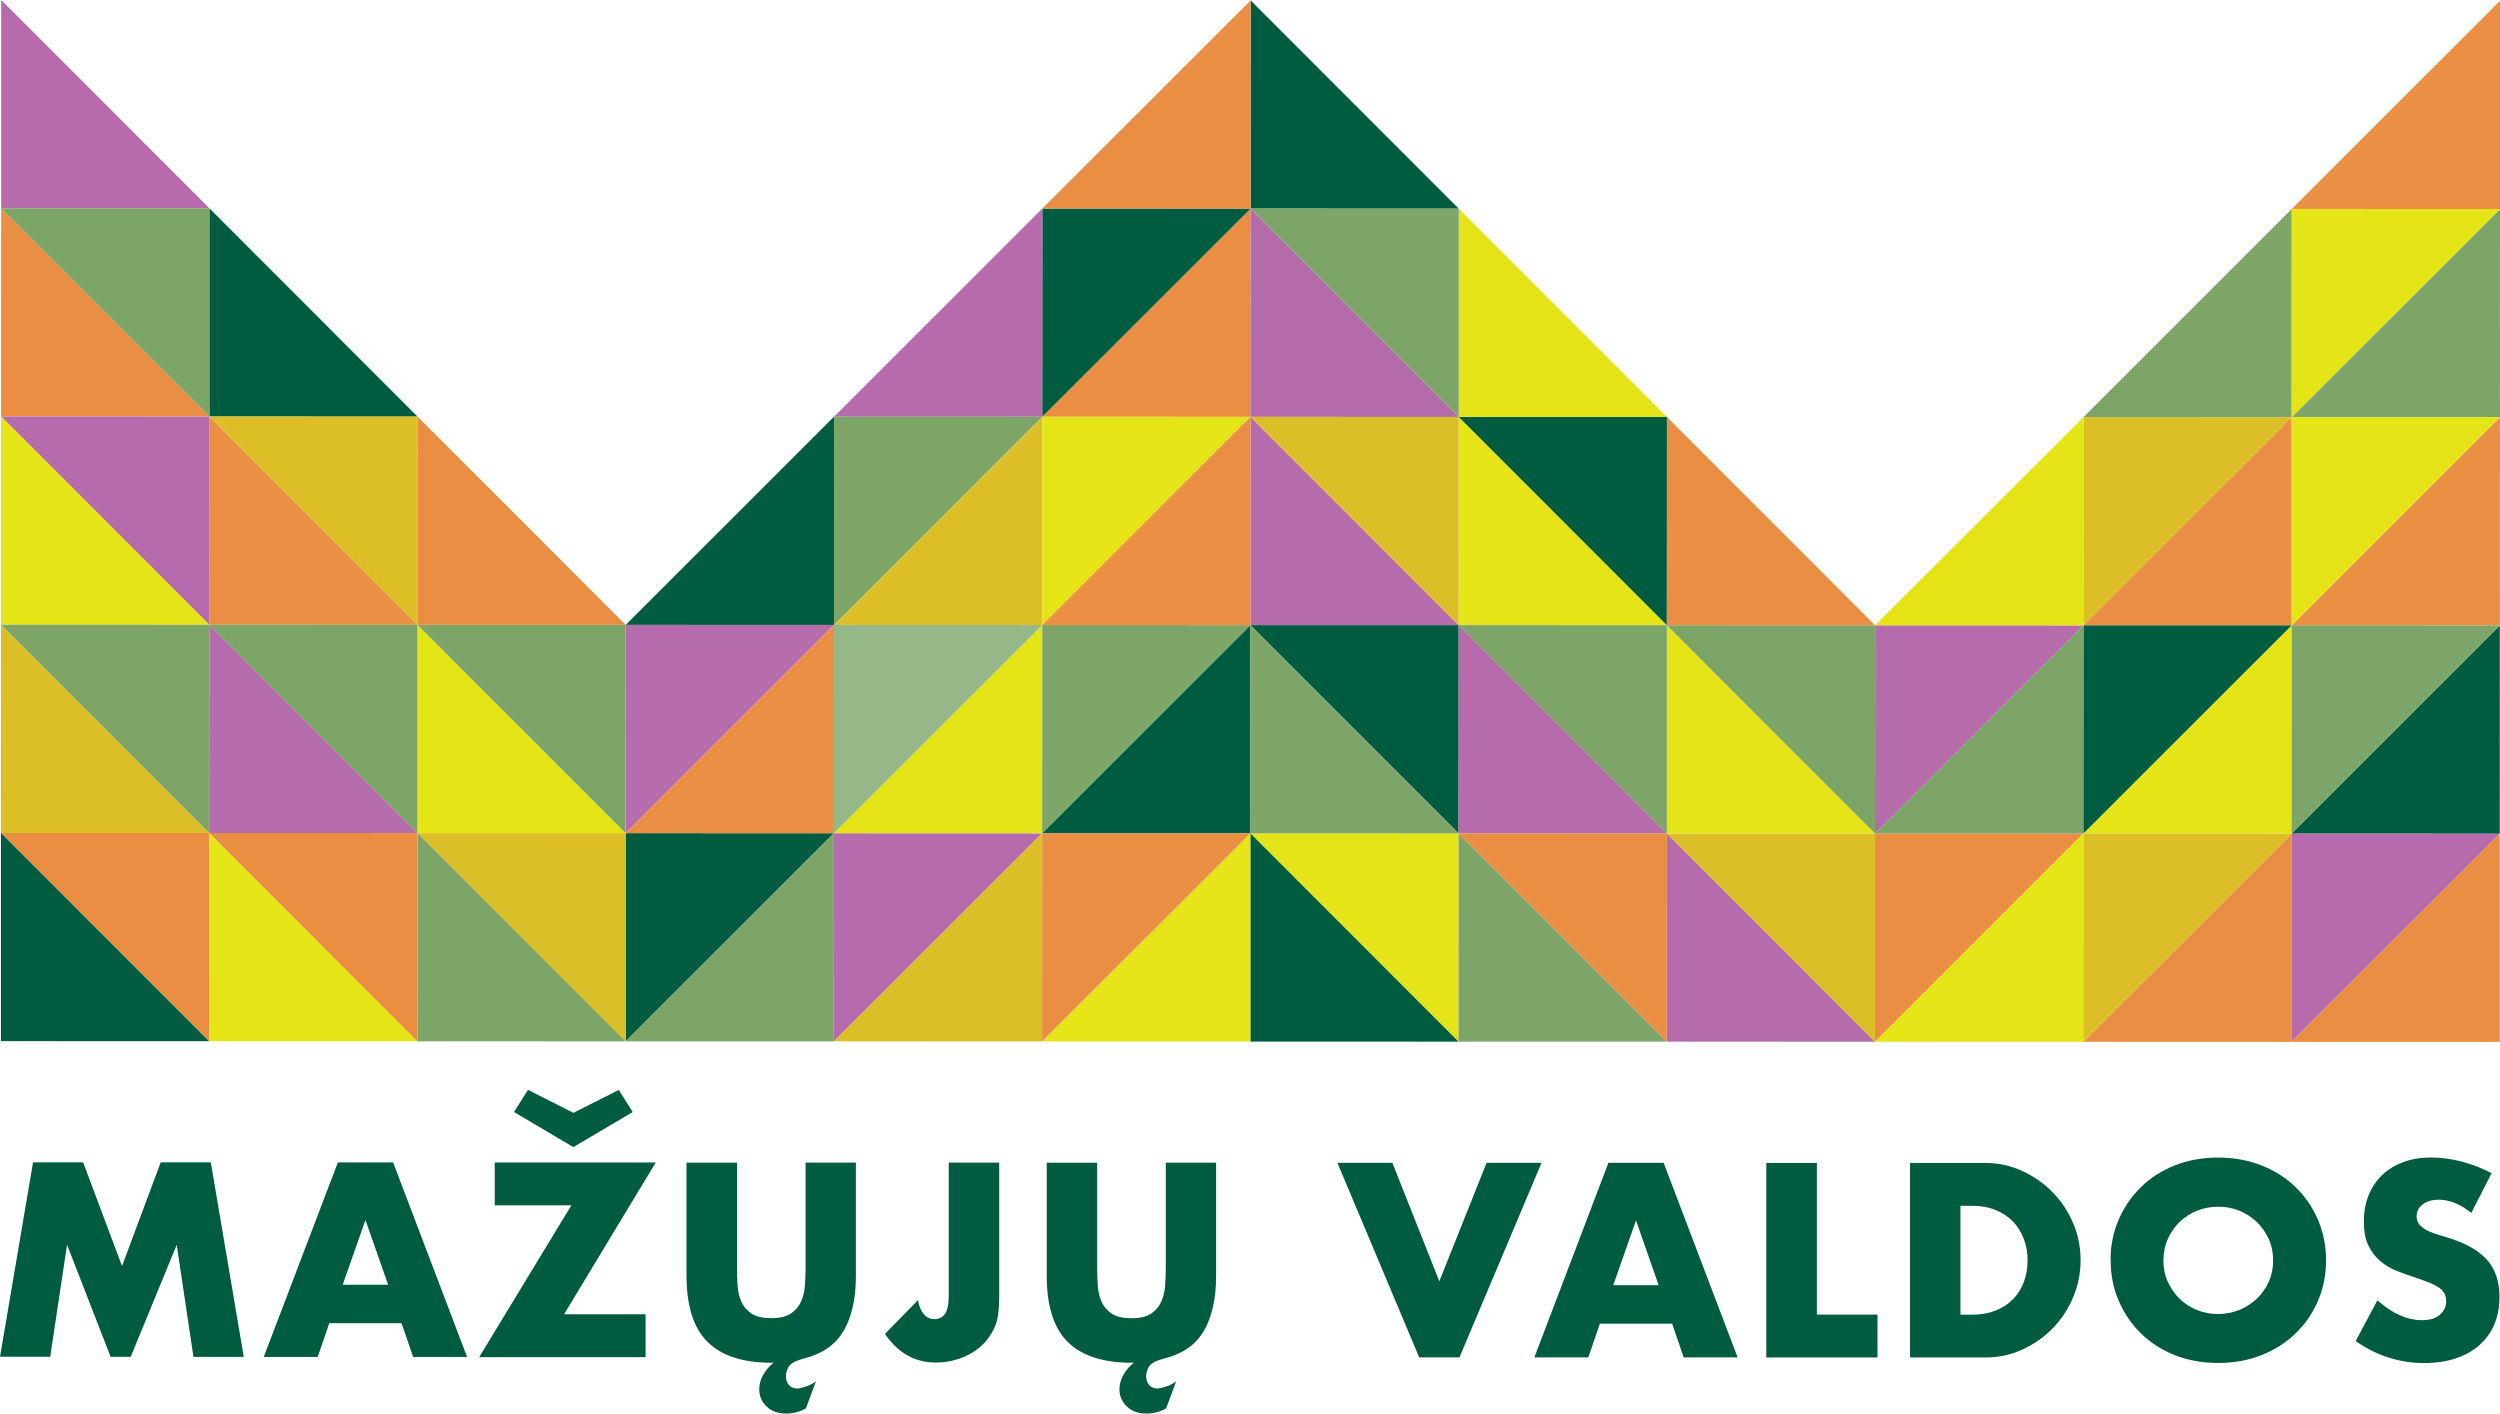
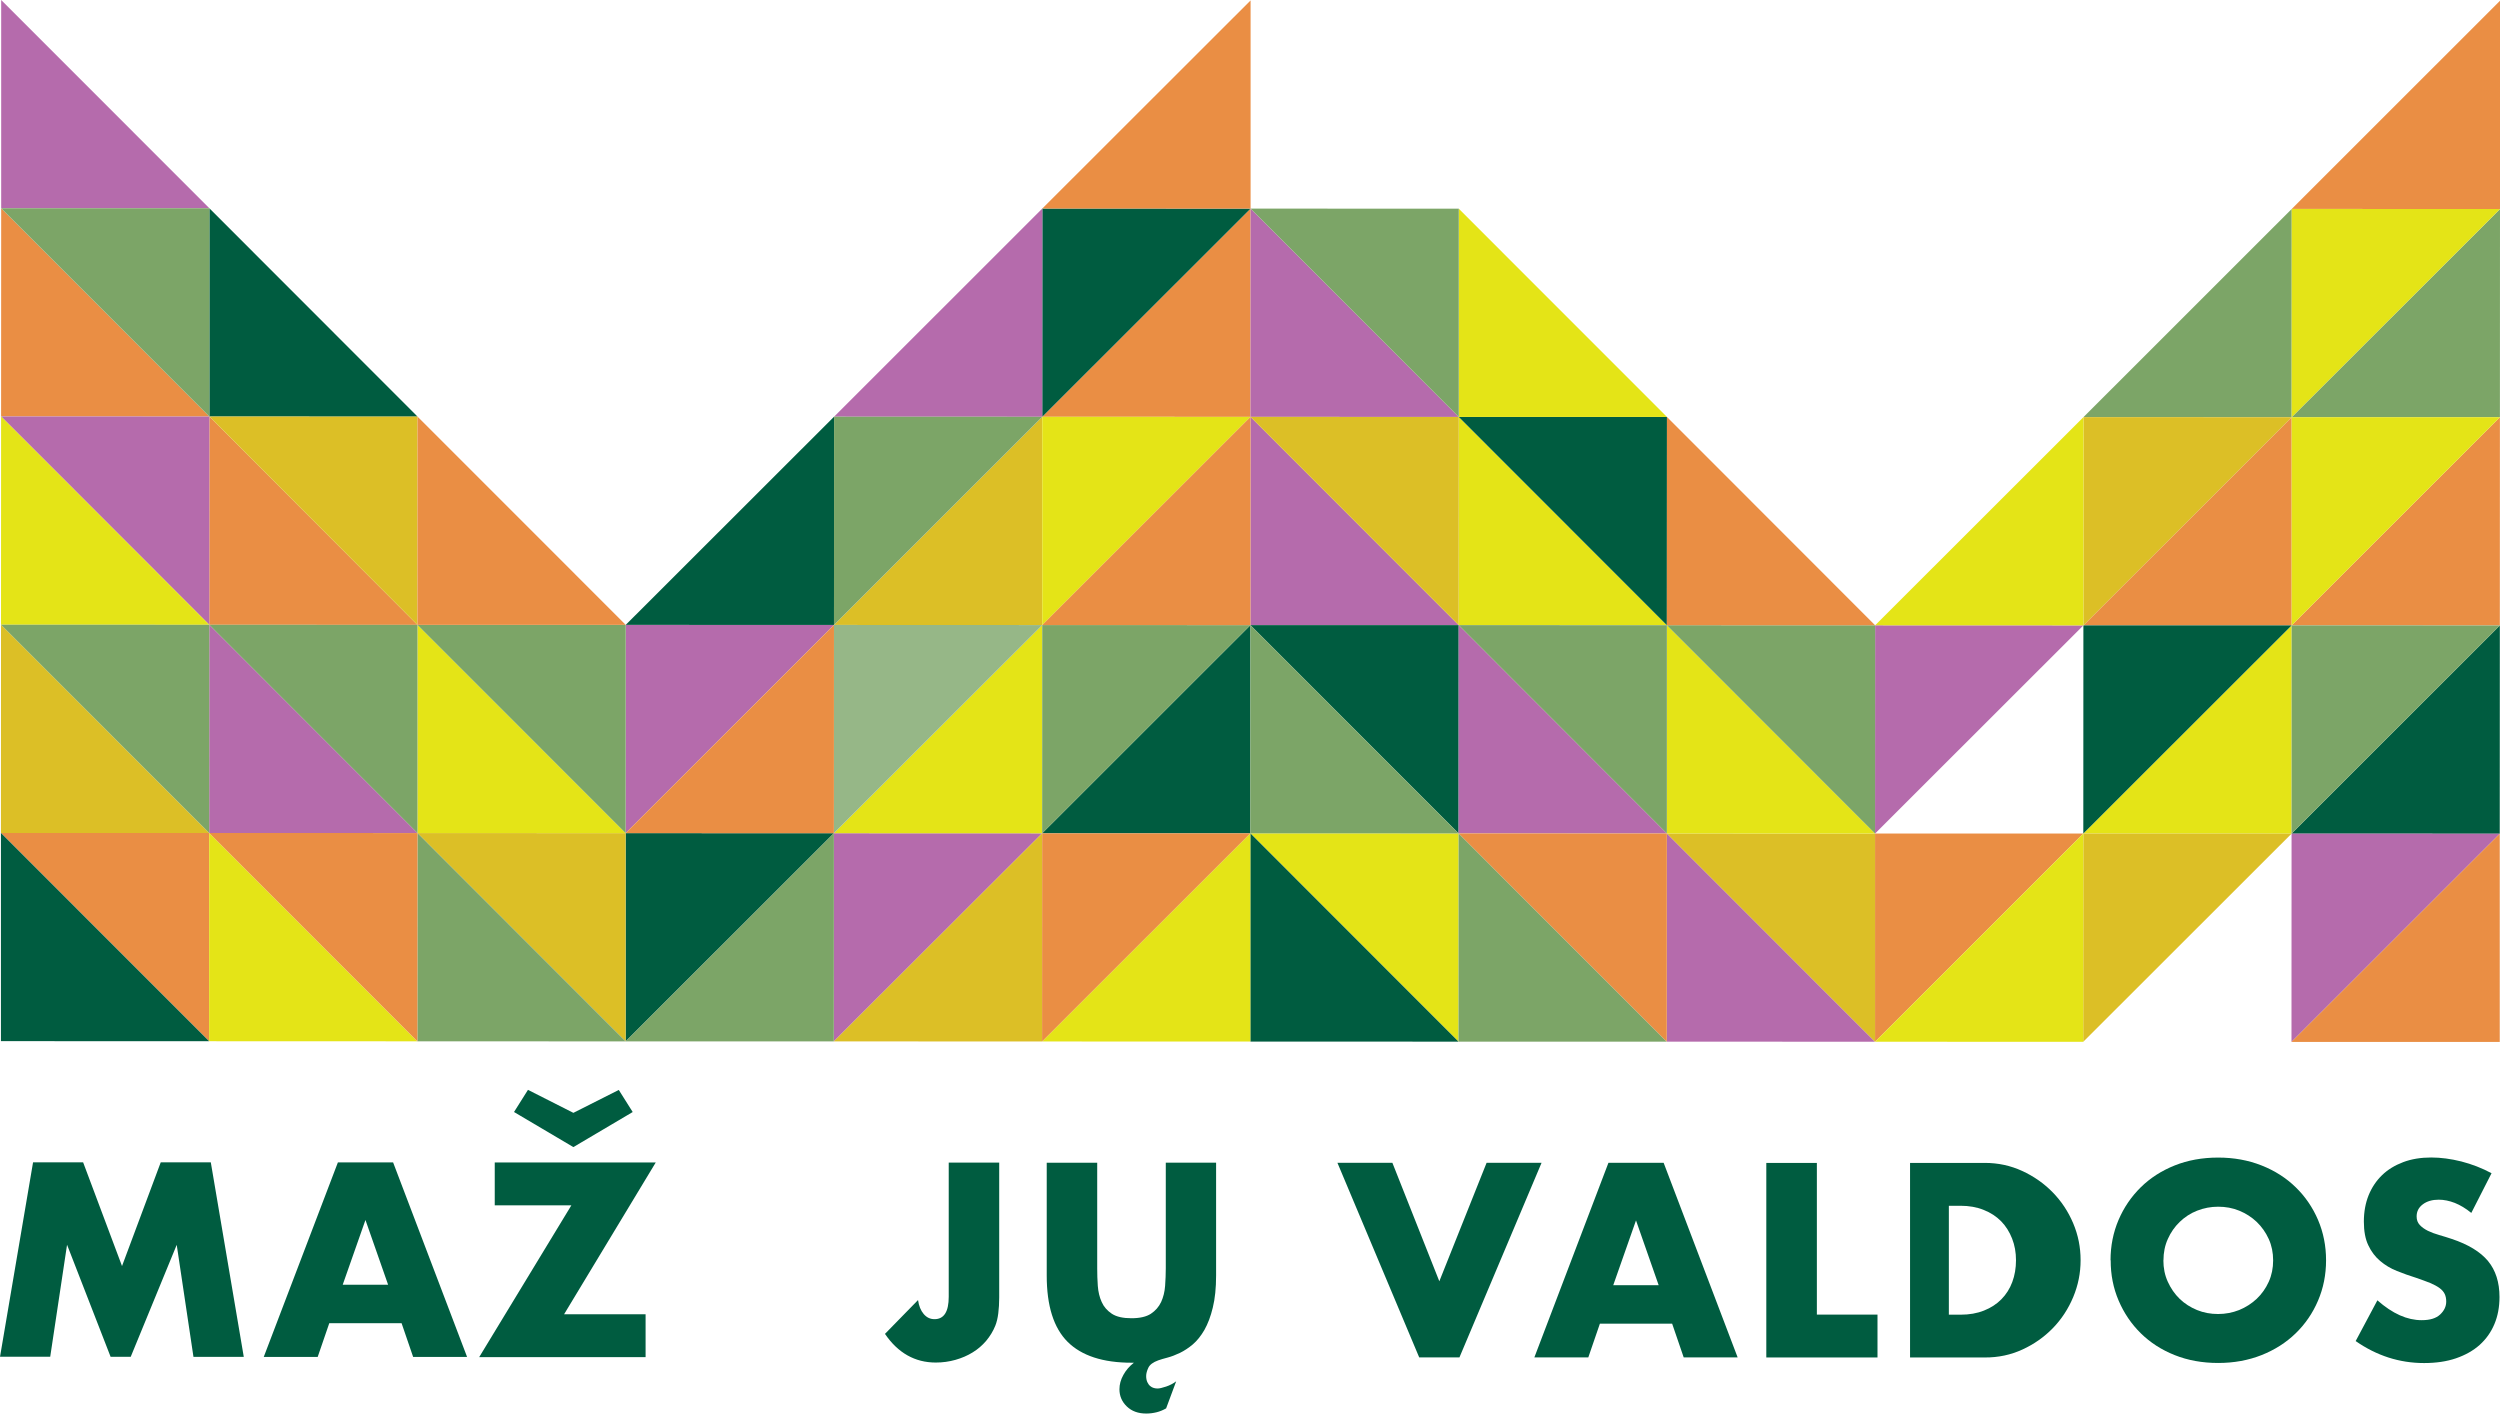
<svg xmlns="http://www.w3.org/2000/svg" id="Layer_2" viewBox="0 0 295.66 167.17">
  <defs>
    <style>.cls-1{fill:#ea8e44;}.cls-2{fill:#96b787;}.cls-3{fill:#7ca567;}.cls-4{fill:#b56bac;}.cls-5{fill:#e4e417;}.cls-6{fill:#dcbf26;}.cls-7{fill:#005c40;}</style>
  </defs>
  <g id="Layer_1-2">
    <polyline class="cls-4" points="98.63 73.91 74 73.9 73.99 98.53" />
    <polyline class="cls-5" points="246.38 98.58 271.01 98.59 271.02 73.96" />
    <polyline class="cls-5" points="147.87 98.55 172.5 98.56 172.49 123.19" />
    <polyline class="cls-1" points="271.02 73.96 295.64 73.97 295.65 49.34" />
    <polyline class="cls-1" points=".11 98.51 24.74 98.51 24.73 123.14" />
    <polyline class="cls-1" points="24.76 49.26 .13 49.25 .14 24.63" />
    <polyline class="cls-1" points="49.37 73.9 24.75 73.89 24.76 49.26" />
    <polyline class="cls-1" points="123.26 49.29 147.89 49.3 147.9 24.67" />
-     <polyline class="cls-1" points="246.37 123.21 271 123.22 271.01 98.59" />
    <polyline class="cls-1" points="246.39 73.96 271.02 73.96 271.02 49.34" />
    <polyline class="cls-3" points="246.4 49.33 271.02 49.34 271.03 24.71" />
    <polyline class="cls-1" points="246.38 98.58 221.75 98.58 221.75 123.2" />
    <polyline class="cls-4" points="172.51 73.93 147.88 73.93 147.89 49.3" />
    <polyline class="cls-5" points="197.13 73.94 172.51 73.93 172.52 49.31" />
    <polyline class="cls-6" points="24.74 98.51 .11 98.51 .12 73.88" />
    <polyline class="cls-7" points="49.38 49.27 24.76 49.26 24.76 24.63" />
    <polyline class="cls-7" points="123.25 98.55 147.87 98.55 147.88 73.93" />
    <polyline class="cls-7" points="147.9 24.67 123.27 24.66 123.26 49.29" />
    <polyline class="cls-7" points="98.62 98.54 73.99 98.53 73.99 123.16" />
    <polyline class="cls-7" points="74 73.9 98.63 73.91 98.64 49.28" />
    <polyline class="cls-7" points="271.01 98.59 295.63 98.6 295.64 73.97" />
    <polyline class="cls-3" points="271.02 49.34 295.65 49.34 295.66 24.72" />
    <polyline class="cls-7" points="271.02 73.96 246.39 73.96 246.38 98.58" />
    <polyline class="cls-7" points="172.49 123.19 147.87 123.18 147.87 98.55" />
    <polyline class="cls-7" points="147.88 73.93 172.51 73.93 172.5 98.56" />
    <polyline class="cls-7" points="172.52 49.31 197.14 49.31 197.13 73.94" />
    <polyline class="cls-4" points=".13 49.25 24.76 49.26 24.75 73.89" />
    <polyline class="cls-4" points="49.37 98.52 24.74 98.51 24.75 73.89" />
    <polyline class="cls-4" points="123.25 98.55 98.62 98.54 98.61 123.16" />
    <polyline class="cls-4" points="98.64 49.28 123.26 49.29 123.27 24.66" />
    <polyline class="cls-4" points="295.63 98.6 271.01 98.59 271 123.22" />
    <polyline class="cls-4" points="246.39 73.96 221.76 73.95 221.75 98.58" />
    <polyline class="cls-4" points="172.52 49.31 147.89 49.3 147.9 24.67" />
    <polyline class="cls-4" points="197.13 98.57 172.5 98.56 172.51 73.93" />
    <polyline class="cls-4" points="221.75 123.2 197.12 123.19 197.13 98.57" />
    <polyline class="cls-7" points="24.73 123.14 .11 123.13 .11 98.51" />
    <polyline class="cls-4" points="24.76 24.63 .14 24.63 .14 0" />
    <polyline class="cls-6" points="24.76 49.26 49.38 49.27 49.37 73.9" />
    <polyline class="cls-6" points="49.37 98.52 73.99 98.53 73.99 123.16" />
    <polyline class="cls-6" points="98.61 123.16 123.24 123.17 123.25 98.55" />
    <polyline class="cls-6" points="98.63 73.91 123.26 73.92 123.26 49.29" />
    <polyline class="cls-6" points="271.01 98.59 246.38 98.58 246.37 123.21" />
    <polyline class="cls-6" points="271.02 49.34 246.4 49.33 246.39 73.96" />
    <polyline class="cls-6" points="147.89 49.3 172.52 49.31 172.51 73.93" />
-     <polyline class="cls-7" points="172.52 24.68 147.9 24.67 147.91 .05" />
    <polyline class="cls-6" points="197.13 98.57 221.75 98.58 221.75 123.2" />
    <polyline class="cls-5" points="24.75 73.89 .12 73.88 .13 49.25" />
    <polyline class="cls-5" points="49.36 123.15 24.73 123.14 24.74 98.51" />
    <polyline class="cls-5" points="73.99 98.53 49.37 98.52 49.37 73.9" />
    <polyline class="cls-5" points="123.24 123.17 147.87 123.18 147.87 98.55" />
    <polyline class="cls-5" points="147.89 49.3 123.26 49.29 123.26 73.92" />
    <polyline class="cls-1" points="123.27 24.66 147.9 24.67 147.9 .05" />
    <polyline class="cls-5" points="98.62 98.54 123.25 98.55 123.26 73.92" />
    <polyline class="cls-1" points="271 123.22 295.63 123.22 295.63 98.6" />
    <polyline class="cls-5" points="295.65 49.34 271.02 49.34 271.02 73.96" />
    <polyline class="cls-1" points="271.03 24.71 295.66 24.72 295.66 .09" />
    <polyline class="cls-5" points="221.75 123.2 246.37 123.21 246.38 98.58" />
    <polyline class="cls-5" points="221.76 73.95 246.39 73.96 246.4 49.33" />
    <polyline class="cls-5" points="197.14 49.31 172.52 49.31 172.52 24.68" />
    <polyline class="cls-5" points="221.75 98.58 197.13 98.57 197.13 73.94" />
    <polyline class="cls-2" points="123.26 73.92 98.63 73.91 98.62 98.54" />
    <polyline class="cls-3" points=".12 73.88 24.75 73.89 24.74 98.51" />
    <polyline class="cls-3" points=".14 24.63 24.76 24.63 24.76 49.26" />
    <polyline class="cls-3" points="24.75 73.89 49.37 73.9 49.37 98.52" />
    <polyline class="cls-3" points="73.99 123.16 49.36 123.15 49.37 98.52" />
    <polyline class="cls-3" points="49.37 73.9 74 73.9 73.99 98.53" />
    <polyline class="cls-3" points="147.88 73.93 123.26 73.92 123.25 98.55" />
    <polyline class="cls-3" points="123.26 49.29 98.64 49.28 98.63 73.91" />
    <polyline class="cls-3" points="73.99 123.16 98.61 123.16 98.62 98.54" />
    <polyline class="cls-3" points="295.64 73.97 271.02 73.96 271.01 98.59" />
    <polyline class="cls-5" points="295.66 24.72 271.03 24.71 271.02 49.34" />
-     <polyline class="cls-3" points="221.75 98.58 246.38 98.58 246.39 73.96" />
    <polyline class="cls-3" points="172.5 98.56 147.87 98.55 147.88 73.93" />
    <polyline class="cls-3" points="147.9 24.67 172.52 24.68 172.52 49.31" />
    <polyline class="cls-3" points="197.12 123.19 172.49 123.19 172.5 98.56" />
    <polyline class="cls-3" points="172.51 73.93 197.13 73.94 197.13 98.57" />
    <polyline class="cls-3" points="197.13 73.94 221.76 73.95 221.75 98.58" />
    <polyline class="cls-1" points="24.74 98.51 49.37 98.52 49.36 123.15" />
    <polyline class="cls-1" points="74 73.9 49.37 73.9 49.38 49.27" />
    <polyline class="cls-1" points="147.87 98.55 123.25 98.55 123.24 123.17" />
    <polyline class="cls-1" points="123.26 73.92 147.88 73.93 147.89 49.3" />
    <polyline class="cls-1" points="73.99 98.53 98.62 98.54 98.63 73.91" />
    <polyline class="cls-1" points="172.5 98.56 197.13 98.57 197.12 123.19" />
    <polyline class="cls-1" points="221.76 73.95 197.13 73.94 197.14 49.31" />
    <path class="cls-7" d="M0,160.47l3.91-23.01h5.92s4.6,12.27,4.6,12.27l4.58-12.27h5.92s3.9,23.01,3.9,23.01h-5.95s-1.98-13.25-1.98-13.25l-5.44,13.24h-2.38l-5.15-13.25-1.99,13.24H0Z" />
    <path class="cls-7" d="M47.48,156.49h-8.54s-1.37,3.99-1.37,3.99h-6.38s8.77-23.01,8.77-23.01h6.53s8.75,23.01,8.75,23.01h-6.38s-1.37-4-1.37-4ZM45.9,151.94l-2.68-7.66-2.69,7.66h5.37Z" />
    <path class="cls-7" d="M66.71,155.43h9.64s0,5.07,0,5.07h-19.68s10.9-17.95,10.9-17.95h-9.06s0-5.07,0-5.07h19.04s-10.84,17.95-10.84,17.95ZM74.83,131.51l-7.02,4.15-7.02-4.15,1.65-2.62,5.37,2.72,5.37-2.71,1.65,2.62Z" />
-     <path class="cls-7" d="M87.16,137.49v12.51c0,.67.02,1.36.07,2.06.05.7.2,1.34.46,1.91.25.57.66,1.03,1.2,1.39.55.36,1.32.53,2.32.53s1.76-.18,2.3-.53c.54-.36.94-.82,1.21-1.39.26-.57.42-1.21.47-1.91s.08-1.39.08-2.06v-12.51s5.95,0,5.95,0v13.34c0,1.49-.13,2.75-.39,3.8-.25,1.05-.59,1.93-.99,2.64-.41.71-.87,1.28-1.37,1.71-.51.43-1.02.76-1.53,1.01-.51.24-.99.43-1.45.55s-.83.23-1.11.34c-.61.22-1,.51-1.17.87-.17.36-.26.69-.26.99,0,.28.05.52.14.72.09.19.2.35.34.46.13.11.27.19.43.23.15.04.3.06.44.06.22,0,.56-.08,1.01-.23.45-.15.84-.36,1.19-.62l-1.19,3.2c-.35.2-.72.36-1.13.46-.41.1-.81.15-1.22.15-.96,0-1.72-.28-2.3-.84-.58-.56-.87-1.24-.87-2.03,0-.57.15-1.13.46-1.69.31-.56.72-1.04,1.25-1.45h-.27c-3.4,0-5.92-.83-7.57-2.48-1.65-1.65-2.47-4.26-2.47-7.84v-13.34s5.99,0,5.99,0Z" />
    <path class="cls-7" d="M118.17,137.5v15.96c0,.67-.04,1.29-.11,1.86s-.19,1.06-.35,1.46c-.26.65-.63,1.25-1.08,1.79-.46.54-.99,1-1.6,1.37-.61.38-1.29.67-2.03.88s-1.52.32-2.33.32c-2.46,0-4.47-1.13-6.01-3.39l3.91-4c.1.69.32,1.24.67,1.65.35.41.77.61,1.28.61,1.12,0,1.68-.88,1.68-2.65v-15.87s5.99,0,5.99,0Z" />
    <path class="cls-7" d="M129.76,137.5v12.51c0,.67.02,1.36.07,2.06s.2,1.34.46,1.91c.25.57.66,1.03,1.2,1.39.55.36,1.32.53,2.32.53s1.76-.18,2.3-.53c.54-.36.94-.82,1.21-1.39.26-.57.42-1.21.47-1.91s.08-1.39.08-2.06v-12.51s5.95,0,5.95,0v13.34c0,1.49-.13,2.75-.39,3.8-.25,1.05-.59,1.93-.99,2.64-.41.71-.87,1.28-1.37,1.71-.51.43-1.02.76-1.53,1.01-.51.24-.99.43-1.45.55-.46.12-.83.23-1.11.33-.61.22-1,.51-1.17.87-.17.36-.26.69-.26.99,0,.28.05.52.14.72.09.19.2.35.34.46.13.11.27.19.43.23.15.04.3.06.44.06.22,0,.56-.08,1.01-.23.45-.15.84-.36,1.19-.62l-1.19,3.2c-.35.2-.72.36-1.13.46-.41.1-.81.15-1.22.15-.96,0-1.72-.28-2.3-.84-.58-.56-.87-1.24-.87-2.03,0-.57.15-1.13.46-1.69.31-.56.72-1.04,1.25-1.45h-.27c-3.4,0-5.92-.83-7.57-2.47-1.65-1.65-2.47-4.26-2.47-7.84v-13.34s5.99,0,5.99,0Z" />
    <path class="cls-7" d="M164.67,137.52l5.55,14.01,5.59-14.01h6.5s-9.71,23.01-9.71,23.01h-4.76s-9.67-23.01-9.67-23.01h6.5Z" />
    <path class="cls-7" d="M197.75,156.54h-8.54s-1.37,3.99-1.37,3.99h-6.38s8.76-23.01,8.76-23.01h6.53s8.75,23.01,8.75,23.01h-6.38s-1.37-4-1.37-4ZM196.16,151.99l-2.68-7.66-2.69,7.66h5.37Z" />
    <path class="cls-7" d="M214.87,137.53v17.94s7.17,0,7.17,0v5.07s-13.15,0-13.15,0v-23.01s5.99,0,5.99,0Z" />
-     <path class="cls-7" d="M225.89,137.53h8.85c1.57,0,3.04.32,4.41.95,1.37.63,2.57,1.47,3.6,2.52s1.84,2.27,2.43,3.66c.59,1.39.88,2.85.88,4.38,0,1.51-.29,2.96-.87,4.35-.58,1.39-1.38,2.62-2.41,3.68-1.03,1.06-2.23,1.9-3.6,2.53s-2.85.95-4.44.94h-8.85s0-23.01,0-23.01ZM231.86,155.48h1.37c1.04,0,1.96-.16,2.78-.49.81-.32,1.5-.77,2.06-1.34.56-.57.99-1.25,1.28-2.03.29-.78.44-1.64.44-2.58,0-.92-.15-1.77-.46-2.56-.31-.79-.74-1.48-1.3-2.05-.56-.57-1.25-1.02-2.06-1.34-.81-.33-1.73-.49-2.75-.49h-1.37v12.88Z" />
+     <path class="cls-7" d="M225.89,137.53h8.85c1.57,0,3.04.32,4.41.95,1.37.63,2.57,1.47,3.6,2.52s1.84,2.27,2.43,3.66c.59,1.39.88,2.85.88,4.38,0,1.51-.29,2.96-.87,4.35-.58,1.39-1.38,2.62-2.41,3.68-1.03,1.06-2.23,1.9-3.6,2.53s-2.85.95-4.44.94h-8.85s0-23.01,0-23.01ZM231.86,155.48c1.04,0,1.96-.16,2.78-.49.81-.32,1.5-.77,2.06-1.34.56-.57.99-1.25,1.28-2.03.29-.78.44-1.64.44-2.58,0-.92-.15-1.77-.46-2.56-.31-.79-.74-1.48-1.3-2.05-.56-.57-1.25-1.02-2.06-1.34-.81-.33-1.73-.49-2.75-.49h-1.37v12.88Z" />
    <path class="cls-7" d="M249.6,149.05c0-1.71.32-3.3.95-4.78.63-1.47,1.51-2.76,2.63-3.86,1.12-1.1,2.46-1.96,4.01-2.58s3.27-.93,5.14-.93c1.85,0,3.56.31,5.13.93,1.57.62,2.91,1.48,4.04,2.58,1.13,1.1,2.01,2.39,2.64,3.86.63,1.48.95,3.07.95,4.78,0,1.71-.32,3.3-.95,4.77-.63,1.48-1.51,2.76-2.64,3.86s-2.48,1.96-4.04,2.58c-1.57.62-3.28.93-5.13.93-1.87,0-3.59-.31-5.14-.93-1.56-.62-2.89-1.48-4.01-2.58-1.12-1.1-1.99-2.39-2.62-3.86-.63-1.47-.95-3.07-.94-4.78ZM255.85,149.05c0,.92.17,1.76.52,2.53.35.77.81,1.45,1.4,2.02s1.28,1.01,2.06,1.33c.78.32,1.61.47,2.49.47s1.7-.16,2.49-.47c.78-.32,1.47-.76,2.08-1.33.6-.57,1.07-1.24,1.42-2.01.35-.77.52-1.62.52-2.53,0-.92-.17-1.76-.52-2.53-.35-.77-.82-1.44-1.42-2.02-.6-.57-1.29-1.01-2.07-1.33-.78-.32-1.61-.47-2.49-.47-.87,0-1.7.16-2.49.47s-1.47.76-2.06,1.33c-.59.57-1.06,1.24-1.4,2.01-.35.77-.52,1.62-.52,2.53Z" />
    <path class="cls-7" d="M292.26,143.44c-.65-.53-1.3-.92-1.95-1.18-.65-.25-1.28-.38-1.89-.38-.77,0-1.4.18-1.89.55-.49.37-.73.84-.73,1.43,0,.41.12.74.37,1.01.24.26.56.49.96.69.4.19.84.36,1.34.5.5.14.99.3,1.48.46,1.95.65,3.38,1.52,4.29,2.61.9,1.09,1.36,2.51,1.36,4.26,0,1.18-.2,2.25-.6,3.2-.4.96-.98,1.77-1.74,2.46-.76.68-1.7,1.21-2.81,1.59-1.11.38-2.37.56-3.77.56-2.91,0-5.61-.87-8.09-2.6l2.57-4.82c.89.79,1.78,1.38,2.65,1.77.87.39,1.74.58,2.59.58.98,0,1.7-.22,2.18-.67.48-.45.72-.96.72-1.53,0-.35-.06-.65-.18-.9-.12-.25-.32-.49-.61-.7s-.66-.41-1.11-.6c-.46-.18-1.01-.39-1.66-.61-.77-.24-1.53-.51-2.27-.81-.74-.29-1.4-.69-1.98-1.18-.58-.49-1.05-1.1-1.4-1.85-.36-.74-.53-1.68-.53-2.82,0-1.14.19-2.17.56-3.1.38-.93.91-1.72,1.59-2.38.68-.66,1.52-1.17,2.5-1.54s2.09-.55,3.31-.55c1.14,0,2.33.16,3.57.47,1.24.32,2.43.78,3.57,1.39l-2.38,4.67Z" />
  </g>
</svg>